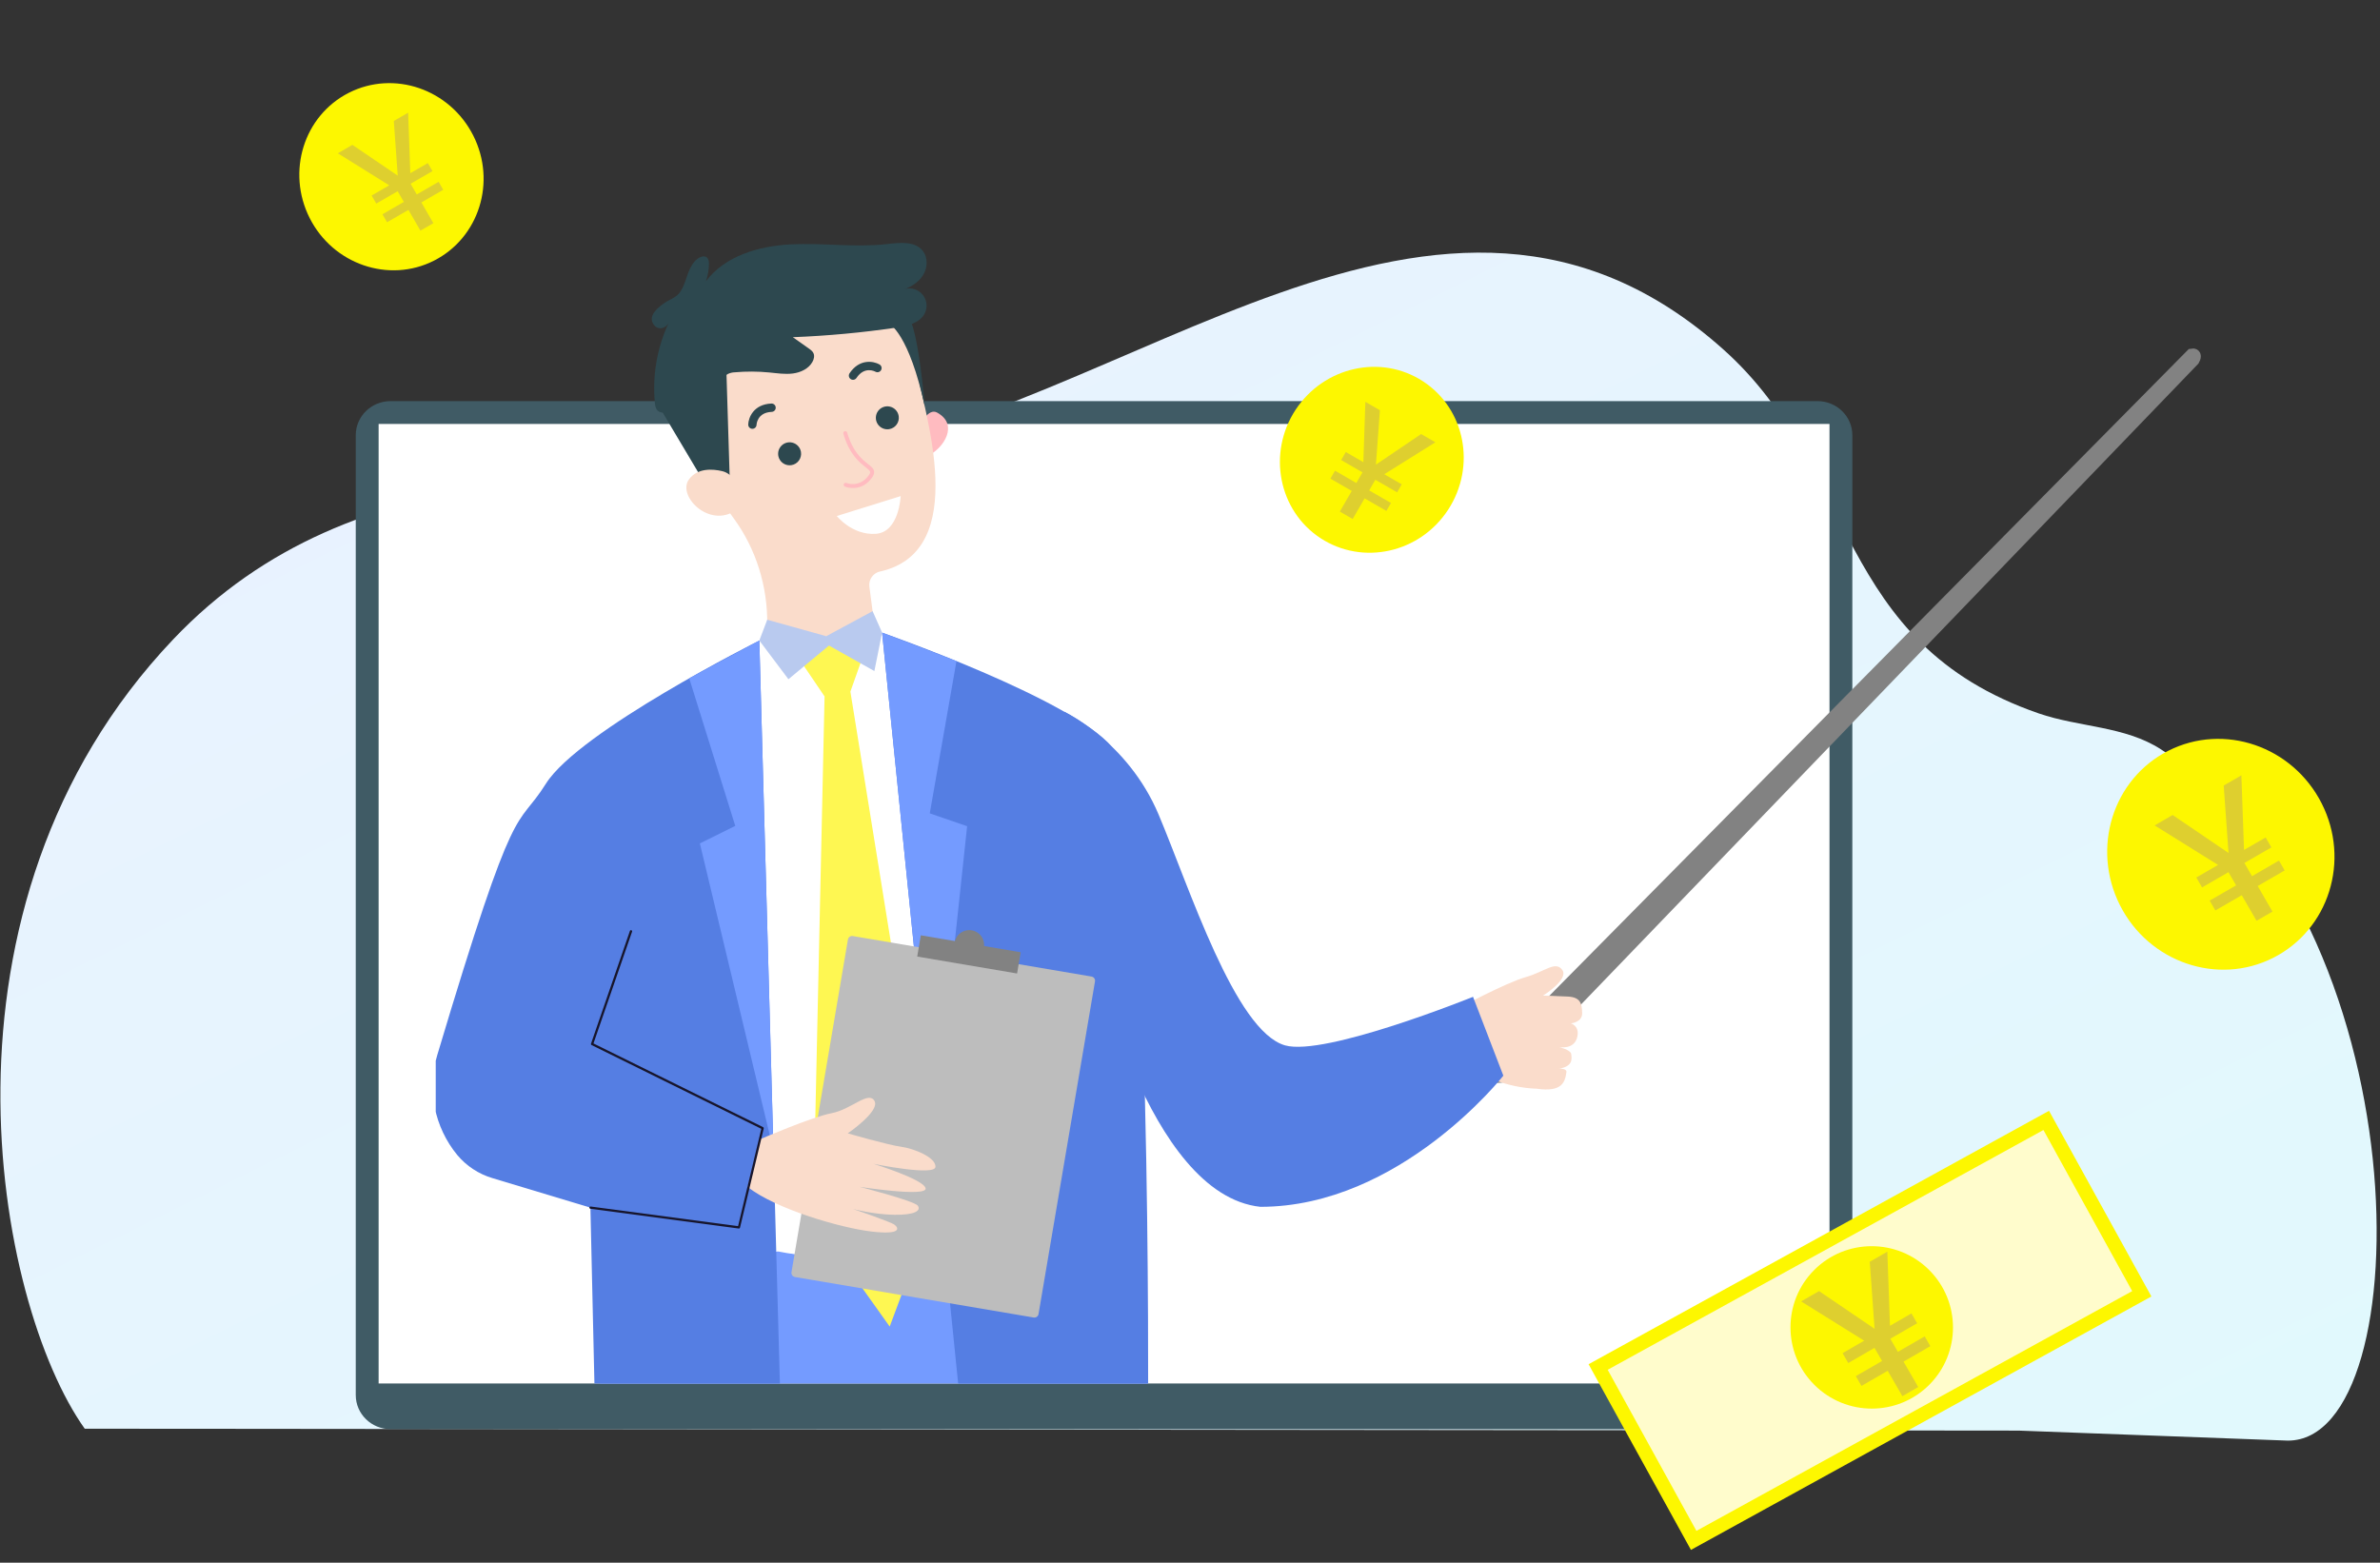
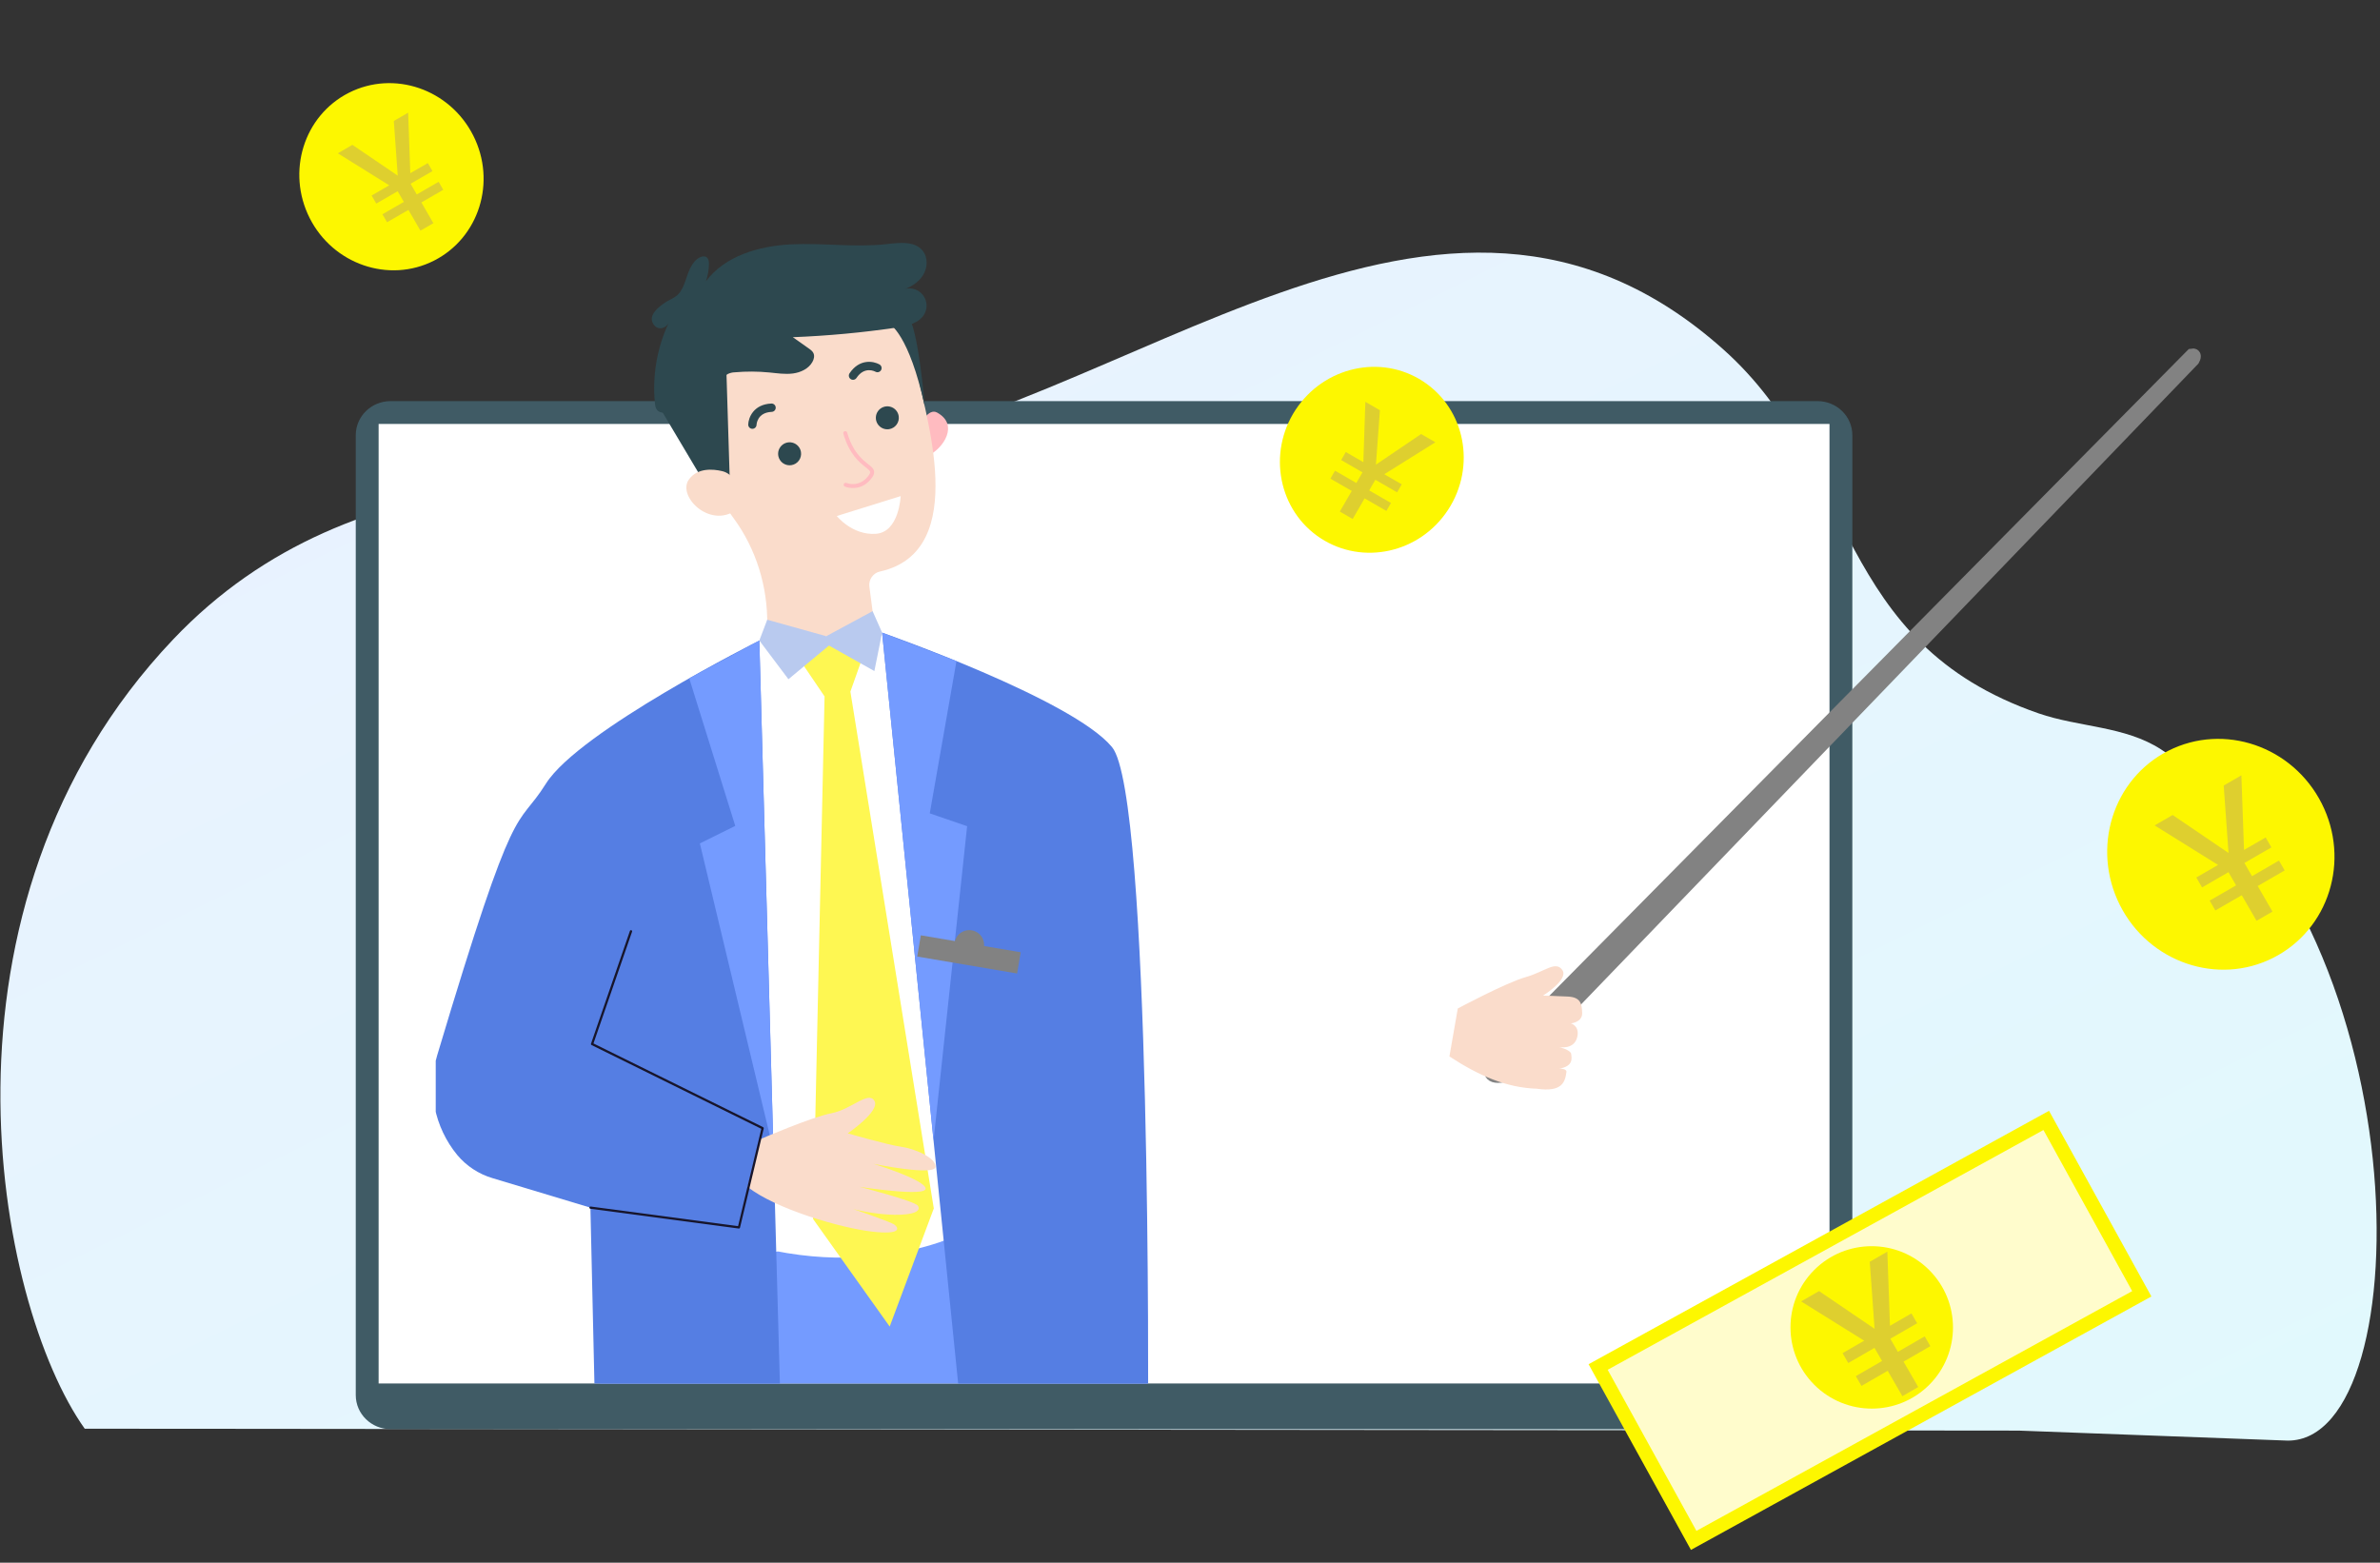
<svg xmlns="http://www.w3.org/2000/svg" width="300" height="197" viewBox="0 0 300 197" fill="none">
  <rect x="0" y="0" width="300" height="197" fill="#333333" stroke="none" />
  <g clip-path="url(#clip0_4502_40940)">
    <path d="M254.462 180.349L288.37 181.611C305.35 181.68 305.291 115.848 272.392 94.469C267.859 91.523 262.023 91.679 256.989 89.938C231.088 80.98 234.179 59.2 217.238 44.059C181.424 12.05 142.082 52.475 102.533 57.819C77.84 61.159 45.055 56.126 21.811 80.624C-10.162 114.321 -0.52 164.366 10.679 180.109L254.462 180.349Z" fill="url(#paint0_linear_4502_40940)" />
    <path d="M59.649 17.075C56.682 11.226 49.667 8.818 43.979 11.694C38.292 14.571 36.088 21.648 39.032 27.485C41.977 33.321 49.014 35.742 54.697 32.863C60.38 29.984 62.611 22.922 59.649 17.075Z" fill="#FDF700" />
    <path d="M53.927 20.558L54.513 21.573L47.428 25.663L46.842 24.648L53.927 20.558ZM55.291 22.921L55.873 23.927L48.788 28.018L48.206 27.011L55.291 22.921ZM50.23 23.461L49.64 15.248L51.447 14.205L51.767 23.244L50.724 23.847L50.23 23.461ZM44.421 18.261L51.289 22.925L51.301 23.514L50.266 24.111L42.58 19.324L44.421 18.261ZM50.996 21.849L54.625 28.134L52.995 29.075L49.367 22.79L50.996 21.849Z" fill="#DECF2F" />
    <path d="M229.095 50.566H49.237C46.811 50.566 44.844 52.489 44.844 54.86V175.875C44.844 178.247 46.811 180.169 49.237 180.169H229.095C231.521 180.169 233.488 178.247 233.488 175.875V54.86C233.488 52.489 231.521 50.566 229.095 50.566Z" fill="#405B65" />
    <path d="M230.609 53.445H47.725V174.408H230.609V53.445Z" fill="white" />
    <g clip-path="url(#clip1_4502_40940)">
      <path d="M188.167 133.839L276.277 44.709C276.82 44.602 276.652 45.101 276.5 45.364L189.514 135.67C187.342 136.1 187.711 134.629 188.167 133.839Z" fill="#828282" stroke="#828282" stroke-width="1.536" stroke-linecap="round" />
      <path d="M183.755 127.135C183.755 127.135 189.828 123.886 192.281 123.192C194.733 122.497 196.075 121.073 196.929 122.279C197.783 123.485 194.498 125.511 194.498 125.511C194.498 125.511 196.004 125.552 197.614 125.63C199.225 125.707 199.398 126.513 199.434 127.701C199.471 128.888 198.009 129.013 198.009 129.013C198.009 129.013 199.099 129.305 198.832 130.645C198.481 132.404 196.529 131.998 196.529 131.998C196.529 131.998 198.001 132.361 198.05 132.871C198.099 133.38 198.469 134.617 195.917 134.801C195.917 134.801 197.323 134.498 197.456 135.086C197.291 136.397 196.938 137.715 193.71 137.249C189.906 137.119 186.453 135.638 182.7 133.179L183.755 127.135Z" fill="#FADCCB" />
      <path d="M116.064 53.479C116.064 53.479 117.02 51.399 118.126 52.011C120.947 53.575 118.826 56.484 117.236 57.306L116.064 53.479Z" fill="#FFBBC0" />
      <path d="M115.539 46.436H115.523C115.5 46.237 115.476 46.037 115.445 45.839C115.115 43.733 114.355 41.717 113.214 39.917C112.072 38.116 110.573 36.569 108.808 35.373C107.044 34.175 105.053 33.354 102.958 32.958C100.863 32.562 98.71 32.601 96.63 33.072C89.241 34.731 84.062 41.629 84.536 49.187C84.697 51.867 85.549 54.459 87.01 56.712C88.997 60.084 90.731 62.965 92.46 65.311C95.316 69.198 96.771 73.938 96.712 78.761L96.665 82.555C106.901 86.11 110.474 80.756 110.474 80.756L109.586 73.948C109.531 73.519 109.639 73.086 109.889 72.734C110.138 72.381 110.51 72.134 110.932 72.043H110.949C122.548 69.438 116.364 51.712 115.539 46.436Z" fill="#FADCCB" />
      <path d="M100.962 56.984C100.918 56.701 100.791 56.437 100.597 56.226C100.403 56.015 100.151 55.866 99.873 55.799C99.594 55.731 99.302 55.748 99.032 55.846C98.763 55.945 98.53 56.121 98.361 56.352C98.192 56.584 98.095 56.86 98.083 57.147C98.071 57.433 98.145 57.716 98.294 57.961C98.443 58.206 98.662 58.401 98.922 58.521C99.182 58.642 99.472 58.682 99.755 58.638C100.134 58.579 100.475 58.371 100.701 58.061C100.927 57.751 101.021 57.363 100.962 56.984Z" fill="#2D484F" />
      <path d="M113.281 52.451C113.237 52.167 113.111 51.904 112.917 51.692C112.723 51.481 112.471 51.332 112.192 51.264C111.914 51.196 111.621 51.212 111.352 51.311C111.083 51.409 110.849 51.585 110.68 51.816C110.51 52.048 110.414 52.324 110.402 52.611C110.39 52.897 110.463 53.181 110.612 53.426C110.761 53.67 110.98 53.865 111.24 53.986C111.5 54.106 111.79 54.147 112.074 54.103C112.452 54.043 112.792 53.836 113.019 53.526C113.245 53.217 113.339 52.83 113.281 52.451Z" fill="#2D484F" />
      <path d="M83.484 51.932L89.283 61.681L91.991 60.684L91.569 47.004L83.484 51.932Z" fill="#2D484F" />
      <path d="M92.369 60.284C92.038 59.828 91.552 59.509 91.002 59.387C89.873 59.124 87.927 58.95 86.842 60.438C85.25 62.623 89.828 67.035 93.197 63.959C93.198 63.959 94.107 62.718 92.369 60.284Z" fill="#FADCCB" />
      <path d="M109.126 61.017C107.858 61.904 106.519 61.355 106.499 61.348C106.437 61.322 106.388 61.272 106.363 61.211C106.338 61.148 106.338 61.079 106.364 61.017C106.39 60.956 106.44 60.907 106.501 60.882C106.563 60.857 106.633 60.857 106.694 60.883C106.758 60.909 108.247 61.504 109.416 60.047C109.608 59.808 109.697 59.628 109.683 59.506C109.664 59.334 109.425 59.148 109.094 58.885C108.334 58.288 107.063 57.281 106.305 54.681C106.295 54.649 106.291 54.615 106.294 54.581C106.297 54.548 106.307 54.515 106.322 54.485C106.338 54.456 106.36 54.429 106.386 54.408C106.412 54.387 106.442 54.371 106.474 54.362C106.507 54.352 106.541 54.349 106.574 54.353C106.608 54.357 106.64 54.368 106.669 54.384C106.699 54.401 106.724 54.423 106.745 54.45C106.765 54.477 106.78 54.507 106.789 54.54C107.499 56.985 108.647 57.884 109.406 58.49C109.817 58.813 110.14 59.069 110.184 59.445C110.214 59.716 110.098 59.998 109.808 60.359C109.613 60.609 109.384 60.831 109.126 61.017Z" fill="#FFBBC0" />
      <path d="M112.129 40.849C112.129 40.849 114.581 42.055 116.584 51.302C116.584 51.302 115.707 40.783 114.371 39.818C113.034 38.853 112.129 40.849 112.129 40.849Z" fill="#2D484F" />
      <path d="M75.316 165.927L125.064 147.969L144.552 160.976L144.649 178.435L144.718 178.423L166.609 194.145C169.098 195.933 171.207 198.199 172.811 200.81C174.416 203.422 175.484 206.327 175.954 209.355L187.112 281.283L169.325 282.43L145.676 211.65L150.308 283.661L134.375 284.687L118.462 219.413L90.909 203.279C86.47 200.681 82.758 197.007 80.114 192.595C77.47 188.183 75.981 183.176 75.783 178.036L75.316 165.927Z" fill="#749BFF" />
      <path d="M95.715 80.751L111.191 79.754L118.862 105.314L122.069 155.08C122.069 155.08 108.304 162.878 89.018 155.08L90.72 96.491L95.715 80.751Z" fill="white" />
      <path d="M95.713 80.75C95.713 80.75 72.998 92.137 68.819 98.785C64.96 104.926 65.195 99.307 55.111 133.027C54.471 135.166 54.364 137.429 54.801 139.619C55.239 141.808 56.206 143.857 57.62 145.586C58.79 146.991 60.352 148.017 62.107 148.531L74.422 152.242L75.121 182.909L98.563 183.702L95.713 80.75Z" fill="#557EE3" />
      <path d="M111.189 79.754C111.189 79.754 135.177 88.132 140.176 94.189C145.174 100.246 144.715 178.427 144.715 178.427L121.567 182.222L111.189 79.754Z" fill="#557EE3" />
      <path d="M100.918 83.338L103.937 87.795L102.491 153.678L112.146 167.233L117.706 152.343L107.192 87.187L108.879 82.426L103.414 80.785L100.918 83.338Z" fill="#FEF752" />
      <path d="M95.713 80.746L96.709 78.127L104.15 80.202L109.993 77.047L111.19 79.749L110.215 84.597L104.492 81.382L99.382 85.626L95.713 80.746Z" fill="#B9CAEF" />
      <path d="M87.564 32.95C87.977 32.467 88.774 32.049 89.181 32.538C89.345 32.736 89.364 33.016 89.362 33.269C89.356 34.017 89.226 34.758 88.98 35.463C91.392 32.239 95.682 31.008 99.705 30.805C103.727 30.602 107.777 31.227 111.78 30.772C113.366 30.59 115.267 30.355 116.286 31.585C117.003 32.444 116.932 33.771 116.336 34.712C115.74 35.653 114.713 36.251 113.651 36.586C114.058 36.383 114.518 36.312 114.966 36.384C115.415 36.456 115.83 36.667 116.152 36.987C116.475 37.307 116.688 37.721 116.764 38.169C116.839 38.617 116.772 39.077 116.572 39.485C115.967 40.725 114.404 41.093 113.04 41.293C108.697 41.931 104.323 42.337 99.936 42.509L101.945 43.928C102.175 44.089 102.412 44.261 102.532 44.513C102.698 44.861 102.599 45.28 102.412 45.616C101.935 46.484 100.927 46.956 99.941 47.084C98.956 47.211 97.959 47.051 96.969 46.955C95.525 46.813 94.07 46.807 92.623 46.934C92.322 46.942 92.026 47.012 91.754 47.141C91.395 47.336 91.178 47.7 90.939 48.028C89.518 49.98 87.128 50.926 84.867 51.775C84.165 52.039 83.226 52.24 82.787 51.631C82.617 51.392 82.577 51.093 82.549 50.804C82.213 47.32 82.823 43.81 84.316 40.645C83.934 41.452 82.883 41.712 82.341 40.837C81.655 39.721 83.044 38.675 83.83 38.148C84.547 37.671 85.251 37.53 85.76 36.768C86.562 35.576 86.558 34.123 87.564 32.95Z" fill="#2D484F" />
      <path d="M105.48 65.051L113.529 62.543C113.529 62.543 113.353 67.106 110.381 67.297C107.409 67.488 105.48 65.051 105.48 65.051Z" fill="white" />
      <path d="M86.877 85.51L92.68 104.115L88.218 106.325L97.5 145.077L95.715 80.75L86.877 85.51Z" fill="#749BFF" />
-       <path d="M134.152 89.723C134.152 89.723 142.155 93.475 146.036 102.669C149.918 111.862 155.672 129.964 161.971 131.782C166.988 133.231 185.675 125.665 185.675 125.665L189.498 135.605C189.498 135.605 176.499 152.139 158.871 152.139C144.558 150.606 137.902 119.822 137.902 119.822L134.152 89.723Z" fill="#557EE3" />
      <path d="M120.565 83.341L117.198 102.536L121.907 104.156L117.675 143.778L111.189 79.754L120.565 83.341Z" fill="#749BFF" />
-       <path d="M106.882 118.438L99.767 160.374C99.718 160.664 99.913 160.938 100.202 160.987L130.295 166.093C130.585 166.143 130.859 165.948 130.908 165.658L138.024 123.722C138.073 123.432 137.878 123.157 137.589 123.108L107.496 118.002C107.206 117.953 106.931 118.148 106.882 118.438Z" fill="#BDBDBD" />
      <path d="M128.659 120.046L116.07 117.91L115.616 120.588L128.205 122.724L128.659 120.046Z" fill="#828282" />
      <path d="M124.027 119.426C124.086 119.061 124.035 118.687 123.881 118.35C123.728 118.014 123.478 117.73 123.164 117.536C122.85 117.341 122.485 117.243 122.116 117.255C121.746 117.267 121.389 117.388 121.088 117.602C120.787 117.817 120.556 118.115 120.424 118.461C120.292 118.806 120.265 119.183 120.347 119.543C120.429 119.904 120.615 120.232 120.883 120.487C121.151 120.742 121.488 120.912 121.852 120.976C122.097 121.019 122.348 121.012 122.59 120.957C122.832 120.902 123.061 120.8 123.264 120.656C123.466 120.512 123.638 120.328 123.769 120.117C123.9 119.906 123.988 119.671 124.027 119.426Z" fill="#828282" />
      <path d="M95.835 143.611C95.835 143.611 102.264 140.828 104.809 140.338C107.354 139.849 109.457 137.482 110.222 138.777C110.986 140.072 106.86 142.874 106.86 142.874C106.86 142.874 111.925 144.344 113.548 144.559C115.171 144.774 117.982 145.898 117.917 147.1C117.853 148.301 110.117 146.721 110.117 146.721C110.117 146.721 116.498 148.692 116.675 149.813C116.852 150.935 108.363 149.621 108.363 149.621C108.363 149.621 115.274 151.39 115.694 152.001C116.115 152.613 115.349 153.175 112.75 153.143C110.151 153.111 107.507 152.409 107.507 152.409C107.507 152.409 112.269 154.015 112.773 154.407C113.277 154.799 113.685 155.708 109.842 155.252C105.998 154.797 97.847 152.459 94.248 149.639L95.835 143.611Z" fill="#FADCCB" />
      <path d="M93.147 154.875C93.177 154.873 93.206 154.862 93.23 154.842C93.253 154.823 93.269 154.796 93.277 154.767L96.269 142.257C96.276 142.225 96.272 142.192 96.258 142.163C96.244 142.134 96.221 142.11 96.192 142.095L74.807 131.544L79.672 117.451C79.678 117.433 79.68 117.414 79.679 117.396C79.678 117.377 79.673 117.359 79.665 117.342C79.657 117.325 79.646 117.31 79.632 117.298C79.618 117.285 79.601 117.276 79.584 117.27C79.566 117.263 79.547 117.261 79.529 117.262C79.51 117.263 79.492 117.268 79.475 117.276C79.458 117.284 79.443 117.296 79.431 117.309C79.418 117.323 79.409 117.34 79.403 117.357L74.498 131.57C74.486 131.603 74.487 131.639 74.5 131.671C74.513 131.703 74.538 131.73 74.569 131.745L95.964 142.302L93.034 154.575L74.45 152.1C74.412 152.095 74.374 152.105 74.345 152.128C74.315 152.151 74.295 152.185 74.29 152.222C74.285 152.259 74.296 152.297 74.319 152.327C74.341 152.357 74.375 152.377 74.413 152.381L93.124 154.874C93.131 154.876 93.139 154.876 93.147 154.875Z" fill="#17152B" />
      <path d="M182.537 64.261C186.103 58.791 184.687 51.546 179.376 48.074C174.066 44.603 166.867 46.225 163.301 51.669C159.735 57.112 161.151 64.384 166.462 67.85C171.772 71.316 178.971 69.725 182.537 64.261Z" fill="#FDF700" />
      <path d="M176.69 61.056L176.107 62.066L169.054 57.994L169.637 56.984L176.69 61.056ZM175.332 63.408L174.753 64.411L167.7 60.339L168.279 59.336L175.332 63.408ZM172.346 59.313L179.133 54.718L180.932 55.756L173.299 60.532L172.26 59.932L172.346 59.313ZM173.938 51.718L173.336 59.96L172.834 60.263L171.804 59.668L172.105 50.66L173.938 51.718ZM174.117 59.172L170.505 65.428L168.884 64.492L172.496 58.236L174.117 59.172Z" fill="#DECF2F" />
      <path d="M95.092 53.994C95.01 54.039 94.919 54.061 94.826 54.059C94.733 54.057 94.643 54.03 94.564 53.981C94.484 53.933 94.42 53.864 94.376 53.782C94.332 53.701 94.311 53.609 94.314 53.516C94.342 52.641 94.992 50.968 97.231 50.872C97.299 50.869 97.368 50.88 97.433 50.903C97.498 50.927 97.558 50.963 97.609 51.01C97.66 51.056 97.701 51.113 97.73 51.175C97.759 51.238 97.776 51.306 97.779 51.375C97.782 51.444 97.771 51.513 97.748 51.578C97.724 51.642 97.688 51.702 97.641 51.753C97.594 51.804 97.538 51.845 97.475 51.874C97.413 51.904 97.345 51.92 97.276 51.923C95.437 52.001 95.366 53.492 95.364 53.556C95.36 53.646 95.333 53.734 95.285 53.81C95.238 53.887 95.171 53.95 95.092 53.994Z" fill="#2D484F" />
      <path d="M110.864 46.856C110.945 46.81 111.012 46.744 111.058 46.663C111.104 46.583 111.129 46.492 111.128 46.399C111.128 46.306 111.103 46.215 111.056 46.135C111.009 46.055 110.941 45.989 110.86 45.943C110.098 45.513 108.331 45.198 107.086 47.061C107.047 47.118 107.02 47.183 107.007 47.251C106.993 47.318 106.993 47.388 107.007 47.456C107.02 47.524 107.047 47.588 107.085 47.645C107.123 47.703 107.173 47.752 107.23 47.791C107.287 47.829 107.352 47.856 107.42 47.87C107.487 47.883 107.557 47.883 107.625 47.87C107.693 47.856 107.757 47.83 107.815 47.791C107.872 47.753 107.921 47.704 107.96 47.646C108.982 46.116 110.293 46.83 110.348 46.861C110.428 46.905 110.517 46.927 110.607 46.926C110.697 46.926 110.786 46.901 110.864 46.856Z" fill="#2D484F" />
    </g>
    <path d="M201.468 172.365L213.516 194.215L270.003 163.125L257.955 141.275L201.468 172.365Z" fill="#FFFCCC" />
    <path d="M213.144 195.389L200.24 171.981L258.28 140.033L271.185 163.439L213.144 195.389ZM202.647 172.681L213.835 192.991L268.764 162.764L257.575 142.454L202.647 172.681Z" fill="#FDF700" />
    <path d="M243.164 160.095C239.159 156.099 232.674 156.104 228.68 160.104C224.686 164.105 224.695 170.587 228.701 174.582C232.706 178.578 239.191 178.573 243.185 174.573C247.179 170.572 247.17 164.09 243.164 160.095Z" fill="#FDF700" />
    <path d="M240.938 165.574L241.656 166.818L232.974 171.83L232.256 170.587L240.938 165.574ZM242.61 168.469L243.322 169.703L234.64 174.716L233.927 173.482L242.61 168.469ZM236.407 169.132L235.684 159.068L237.899 157.789L238.291 168.866L237.013 169.605L236.407 169.132ZM229.29 162.76L237.705 168.475L237.72 169.196L236.451 169.929L227.033 164.062L229.29 162.76ZM237.346 167.157L241.793 174.858L239.796 176.011L235.35 168.309L237.346 167.157Z" fill="#DECF2F" />
    <path d="M292.647 101.277C288.988 94.063 280.336 91.094 273.322 94.641C266.307 98.189 263.589 106.918 267.221 114.116C270.852 121.314 279.531 124.299 286.54 120.748C293.549 117.198 296.3 108.488 292.647 101.277Z" fill="#FDF700" />
    <path d="M285.586 105.576L286.309 106.828L277.571 111.873L276.848 110.621L285.586 105.576ZM287.268 108.49L287.985 109.732L279.247 114.777L278.53 113.535L287.268 108.49ZM281.026 109.157L280.299 99.028L282.528 97.741L282.922 108.889L281.635 109.633L281.026 109.157ZM273.863 102.744L282.332 108.496L282.347 109.222L281.07 109.959L271.592 104.055L273.863 102.744ZM281.971 107.169L286.446 114.92L284.437 116.08L279.962 108.329L281.971 107.169Z" fill="#DECF2F" />
  </g>
  <defs>
    <linearGradient id="paint0_linear_4502_40940" x1="3.454" y1="33.55" x2="119.736" y2="268.816" gradientUnits="userSpaceOnUse">
      <stop stop-color="#EAF1FF" />
      <stop offset="1" stop-color="#E1F9FD" />
    </linearGradient>
    <clipPath id="clip0_4502_40940">
      <rect width="300" height="196" fill="white" transform="translate(0 0.109)" />
    </clipPath>
    <clipPath id="clip1_4502_40940">
      <rect width="226.327" height="172.804" fill="white" transform="translate(54.924 1.609)" />
    </clipPath>
  </defs>
</svg>